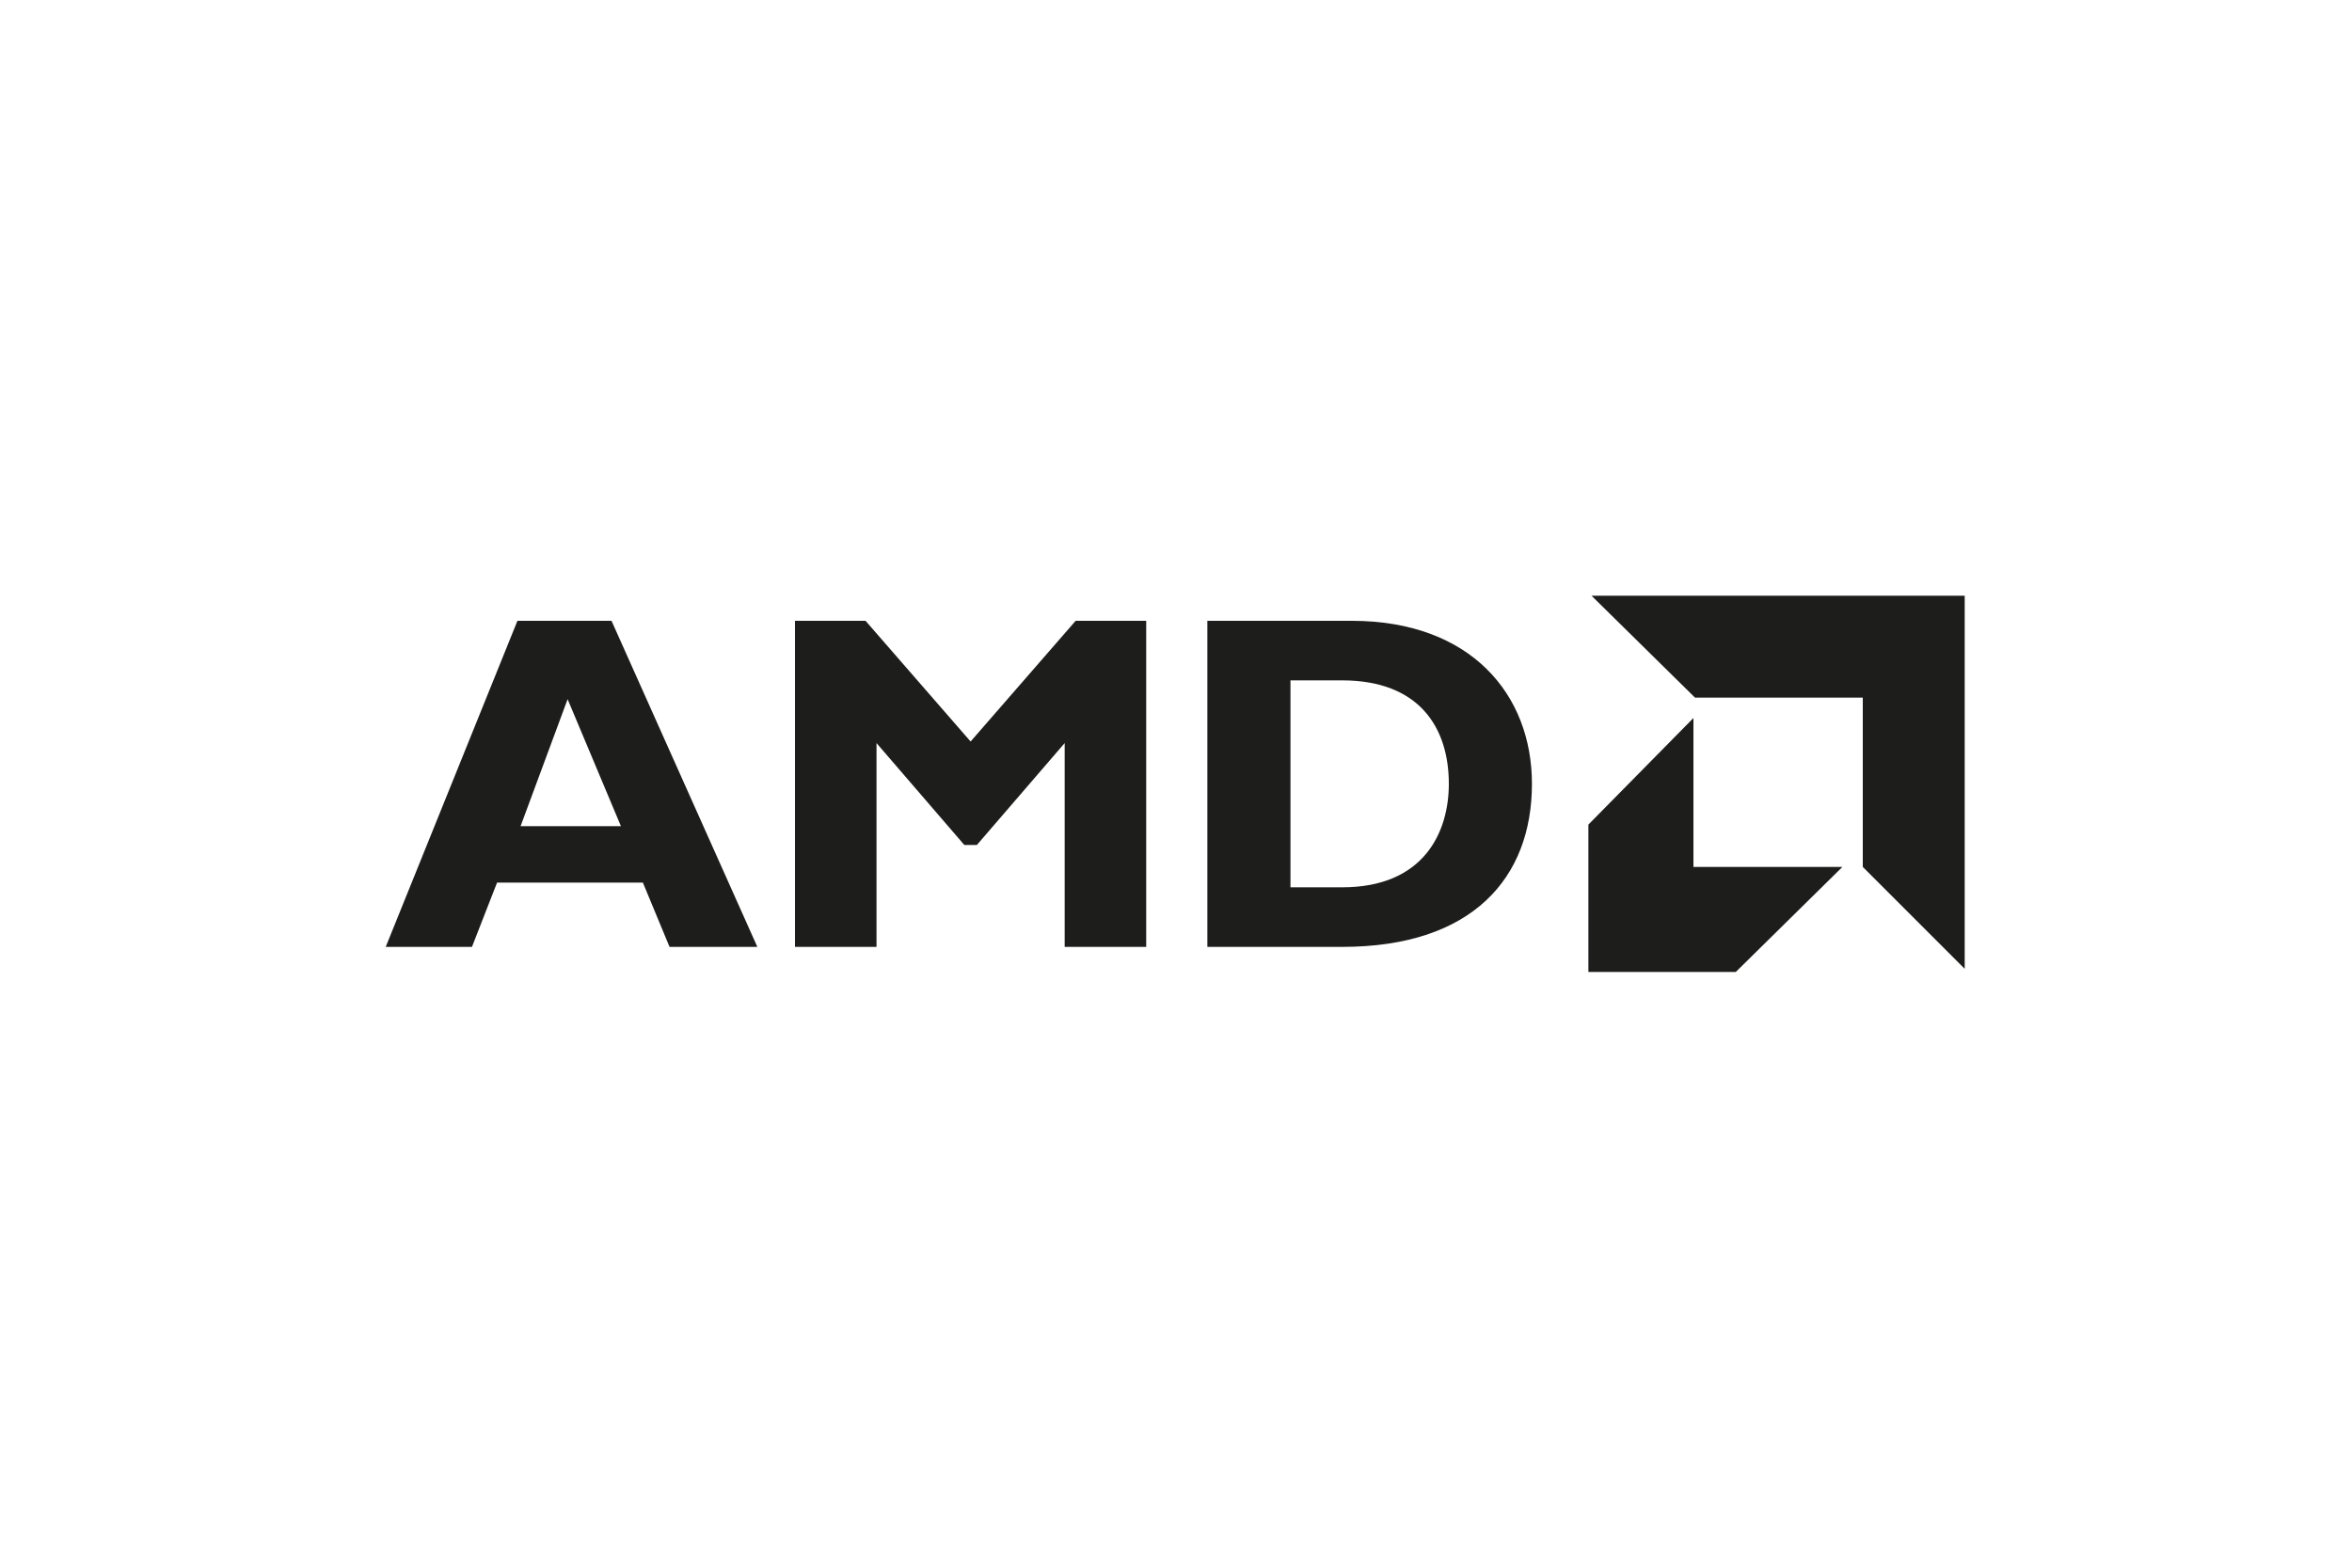
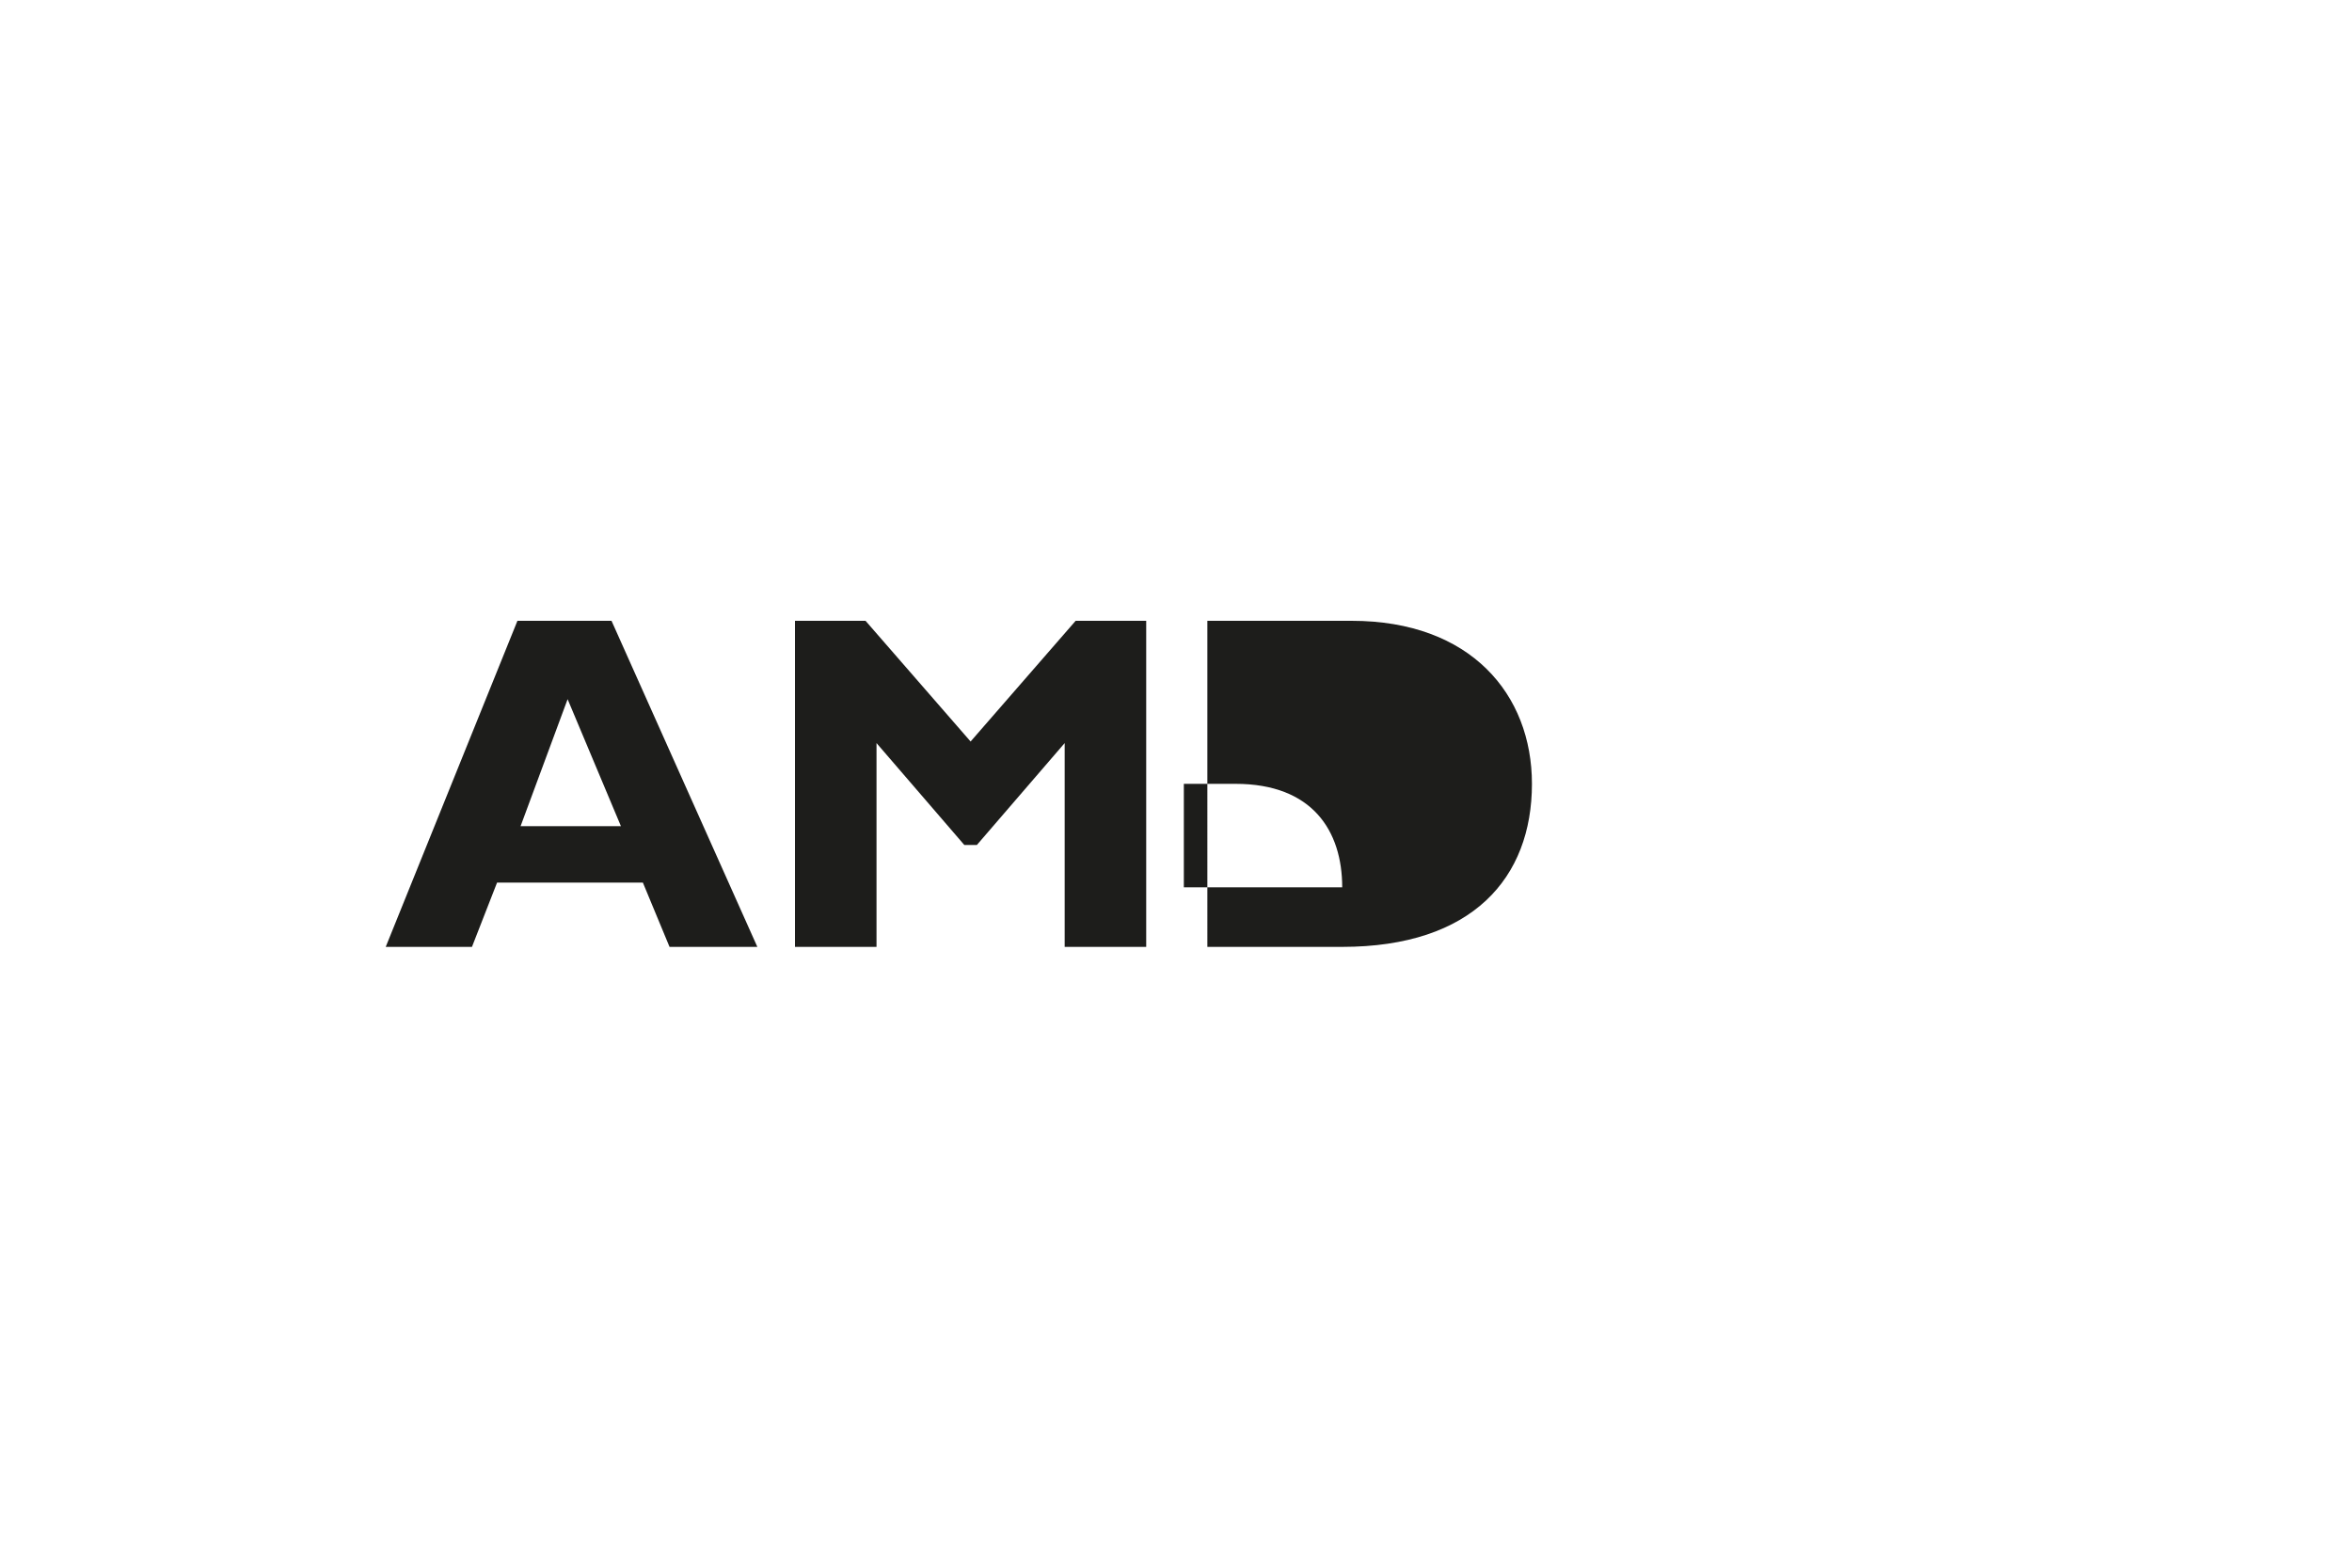
<svg xmlns="http://www.w3.org/2000/svg" version="1.1" id="Слой_1" x="0px" y="0px" width="150px" height="100px" viewBox="0 0 150 100" style="enable-background:new 0 0 150 100;" xml:space="preserve">
  <style type="text/css">
	.st0{fill:#1D1D1B;}
</style>
  <g>
    <path class="st0" d="M48.3,60.4h-5.6L41,56.3h-9.3l-1.6,4.1h-5.5l8.4-20.8h6L48.3,60.4z M36.2,44.6l-3,8.1h6.4L36.2,44.6z" />
    <polygon class="st0" points="68.6,39.6 73.1,39.6 73.1,60.4 67.9,60.4 67.9,47.4 62.3,53.9 61.5,53.9 55.9,47.4 55.9,60.4    50.7,60.4 50.7,39.6 55.2,39.6 61.9,47.3  " />
    <g>
-       <path class="st0" d="M86.2,39.6c7.6,0,11.5,4.7,11.5,10.4c0,6-3.8,10.4-12.1,10.4h-8.6V39.6H86.2z M82.2,56.6h3.4    c5.2,0,6.8-3.5,6.8-6.6c0-3.6-1.9-6.6-6.8-6.6h-3.3V56.6z" />
-       <polygon class="st0" points="118.8,44.5 108.1,44.5 101.5,38 125.3,38 125.3,61.8 118.8,55.3   " />
-       <polygon class="st0" points="108,55.3 108,45.8 101.3,52.6 101.3,62 110.7,62 117.5,55.3   " />
+       <path class="st0" d="M86.2,39.6c7.6,0,11.5,4.7,11.5,10.4c0,6-3.8,10.4-12.1,10.4h-8.6V39.6H86.2z M82.2,56.6h3.4    c0-3.6-1.9-6.6-6.8-6.6h-3.3V56.6z" />
    </g>
  </g>
</svg>